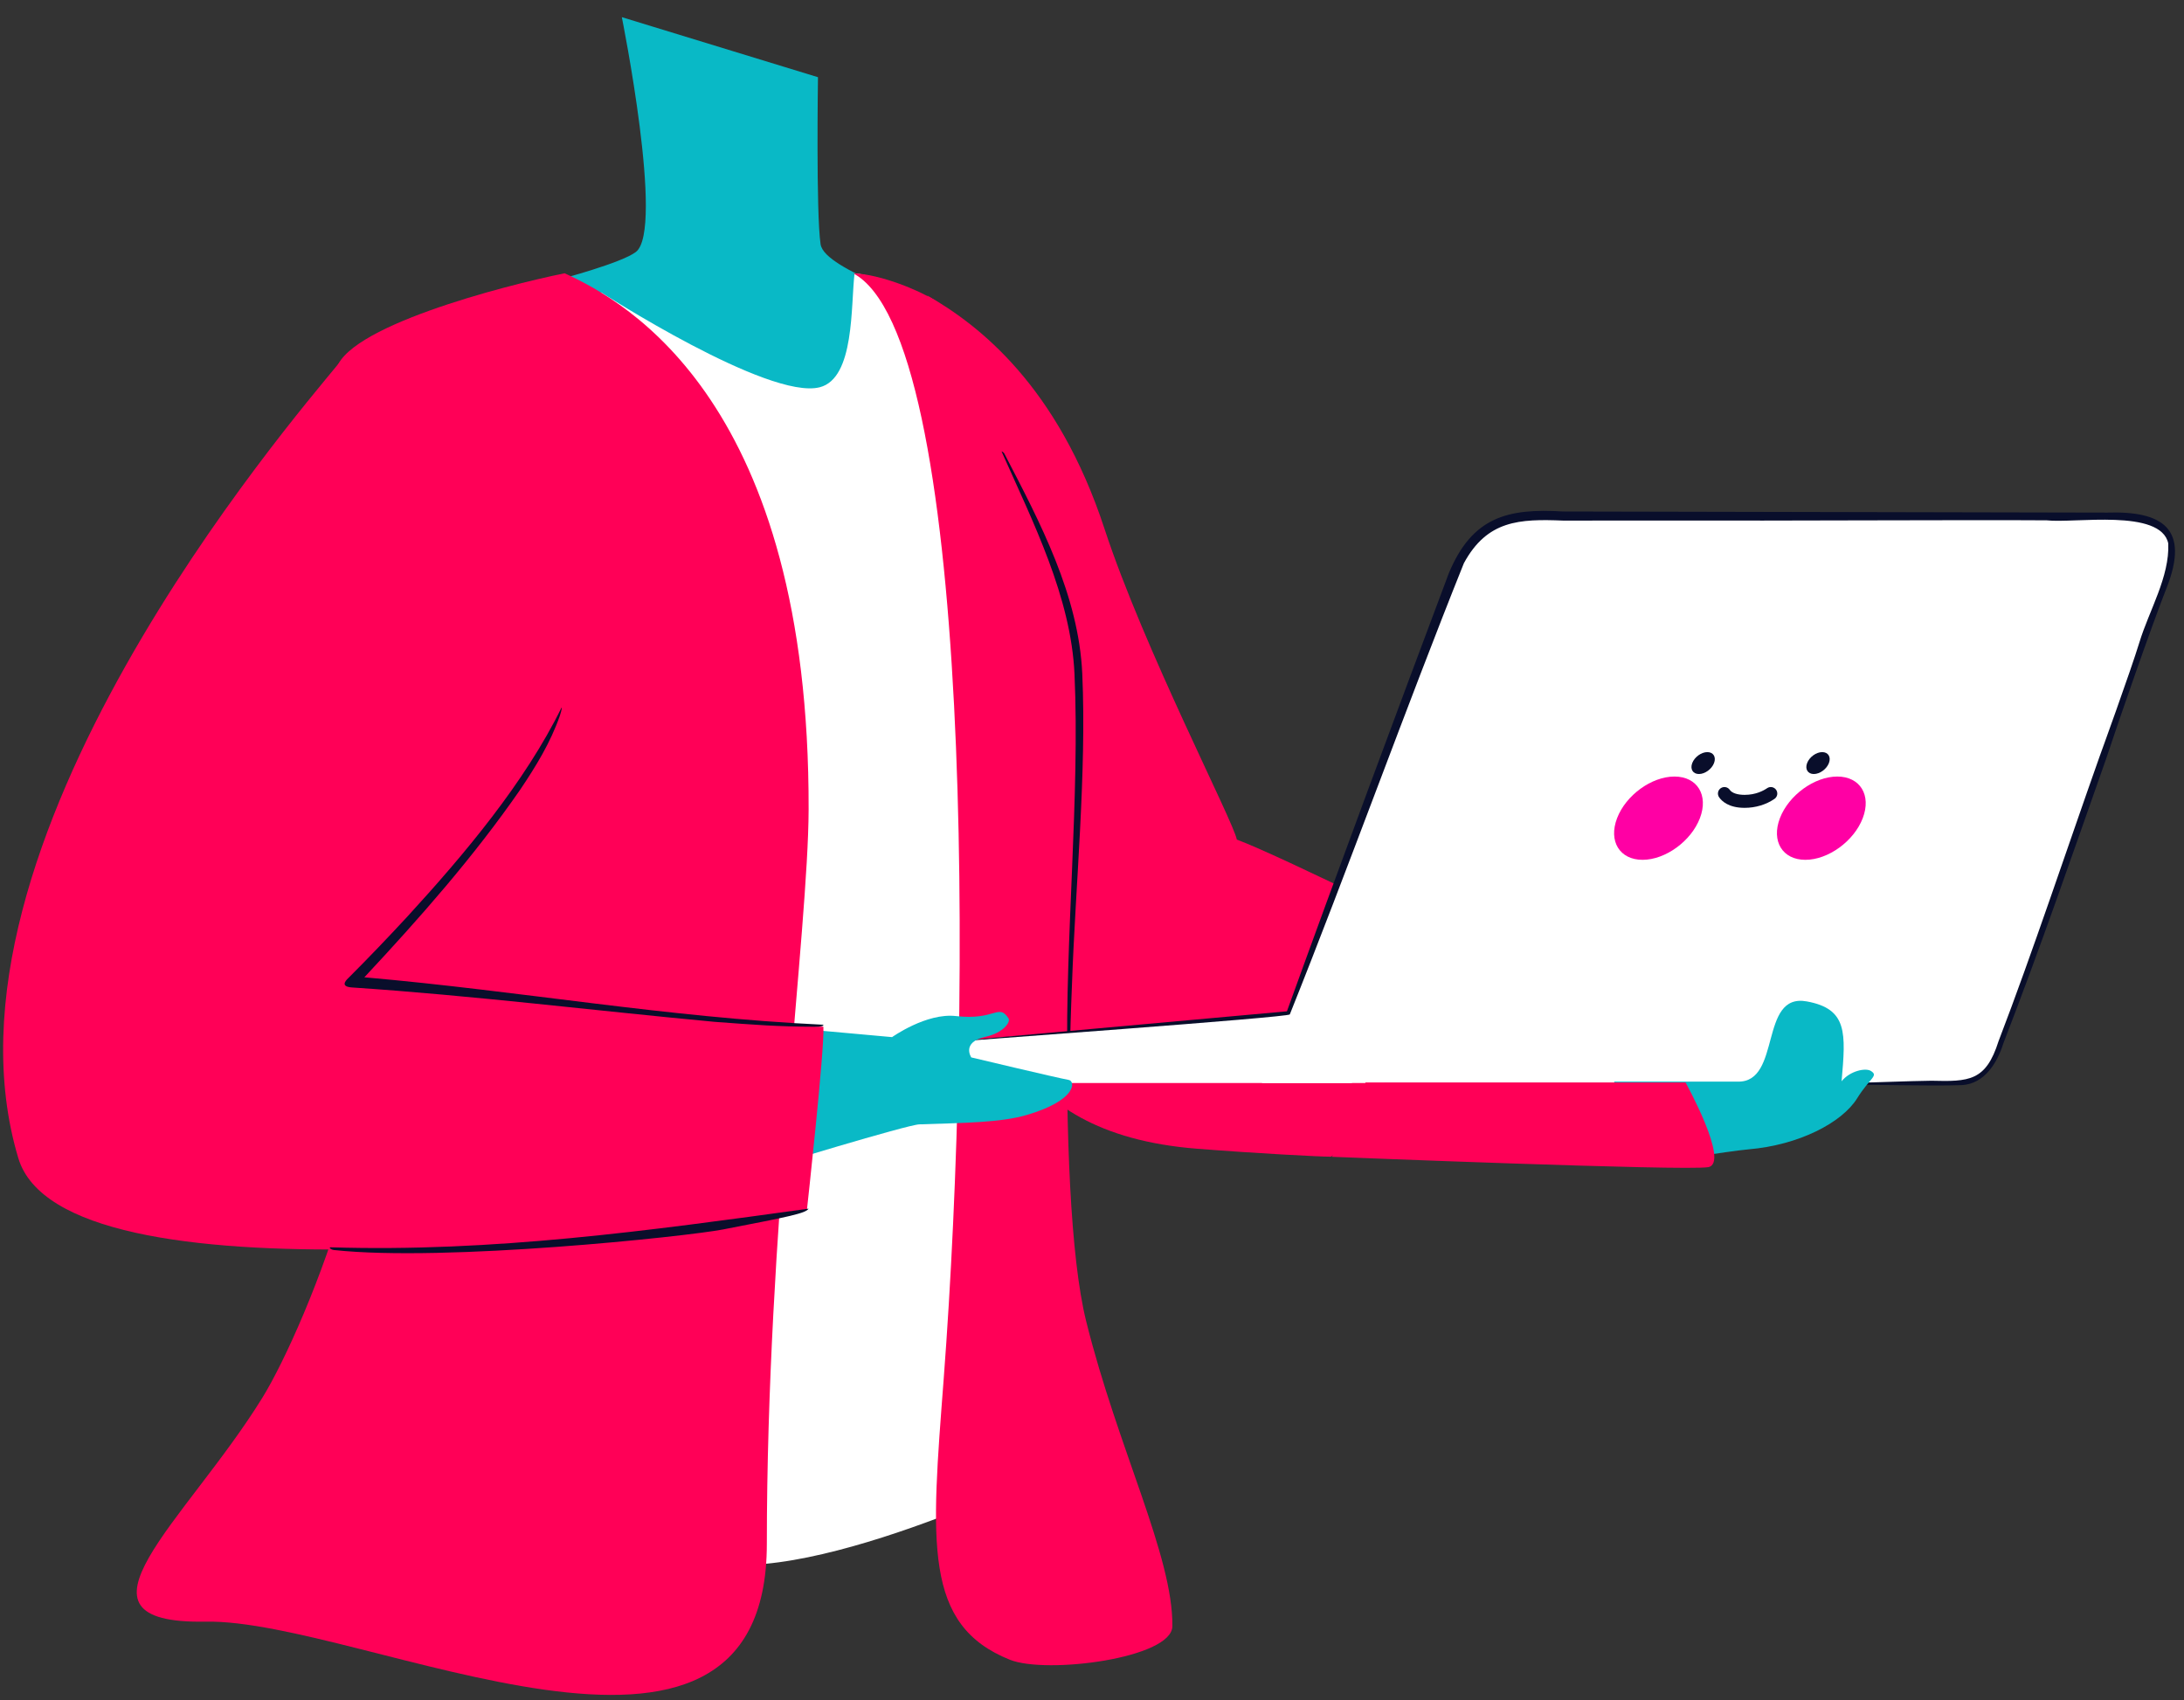
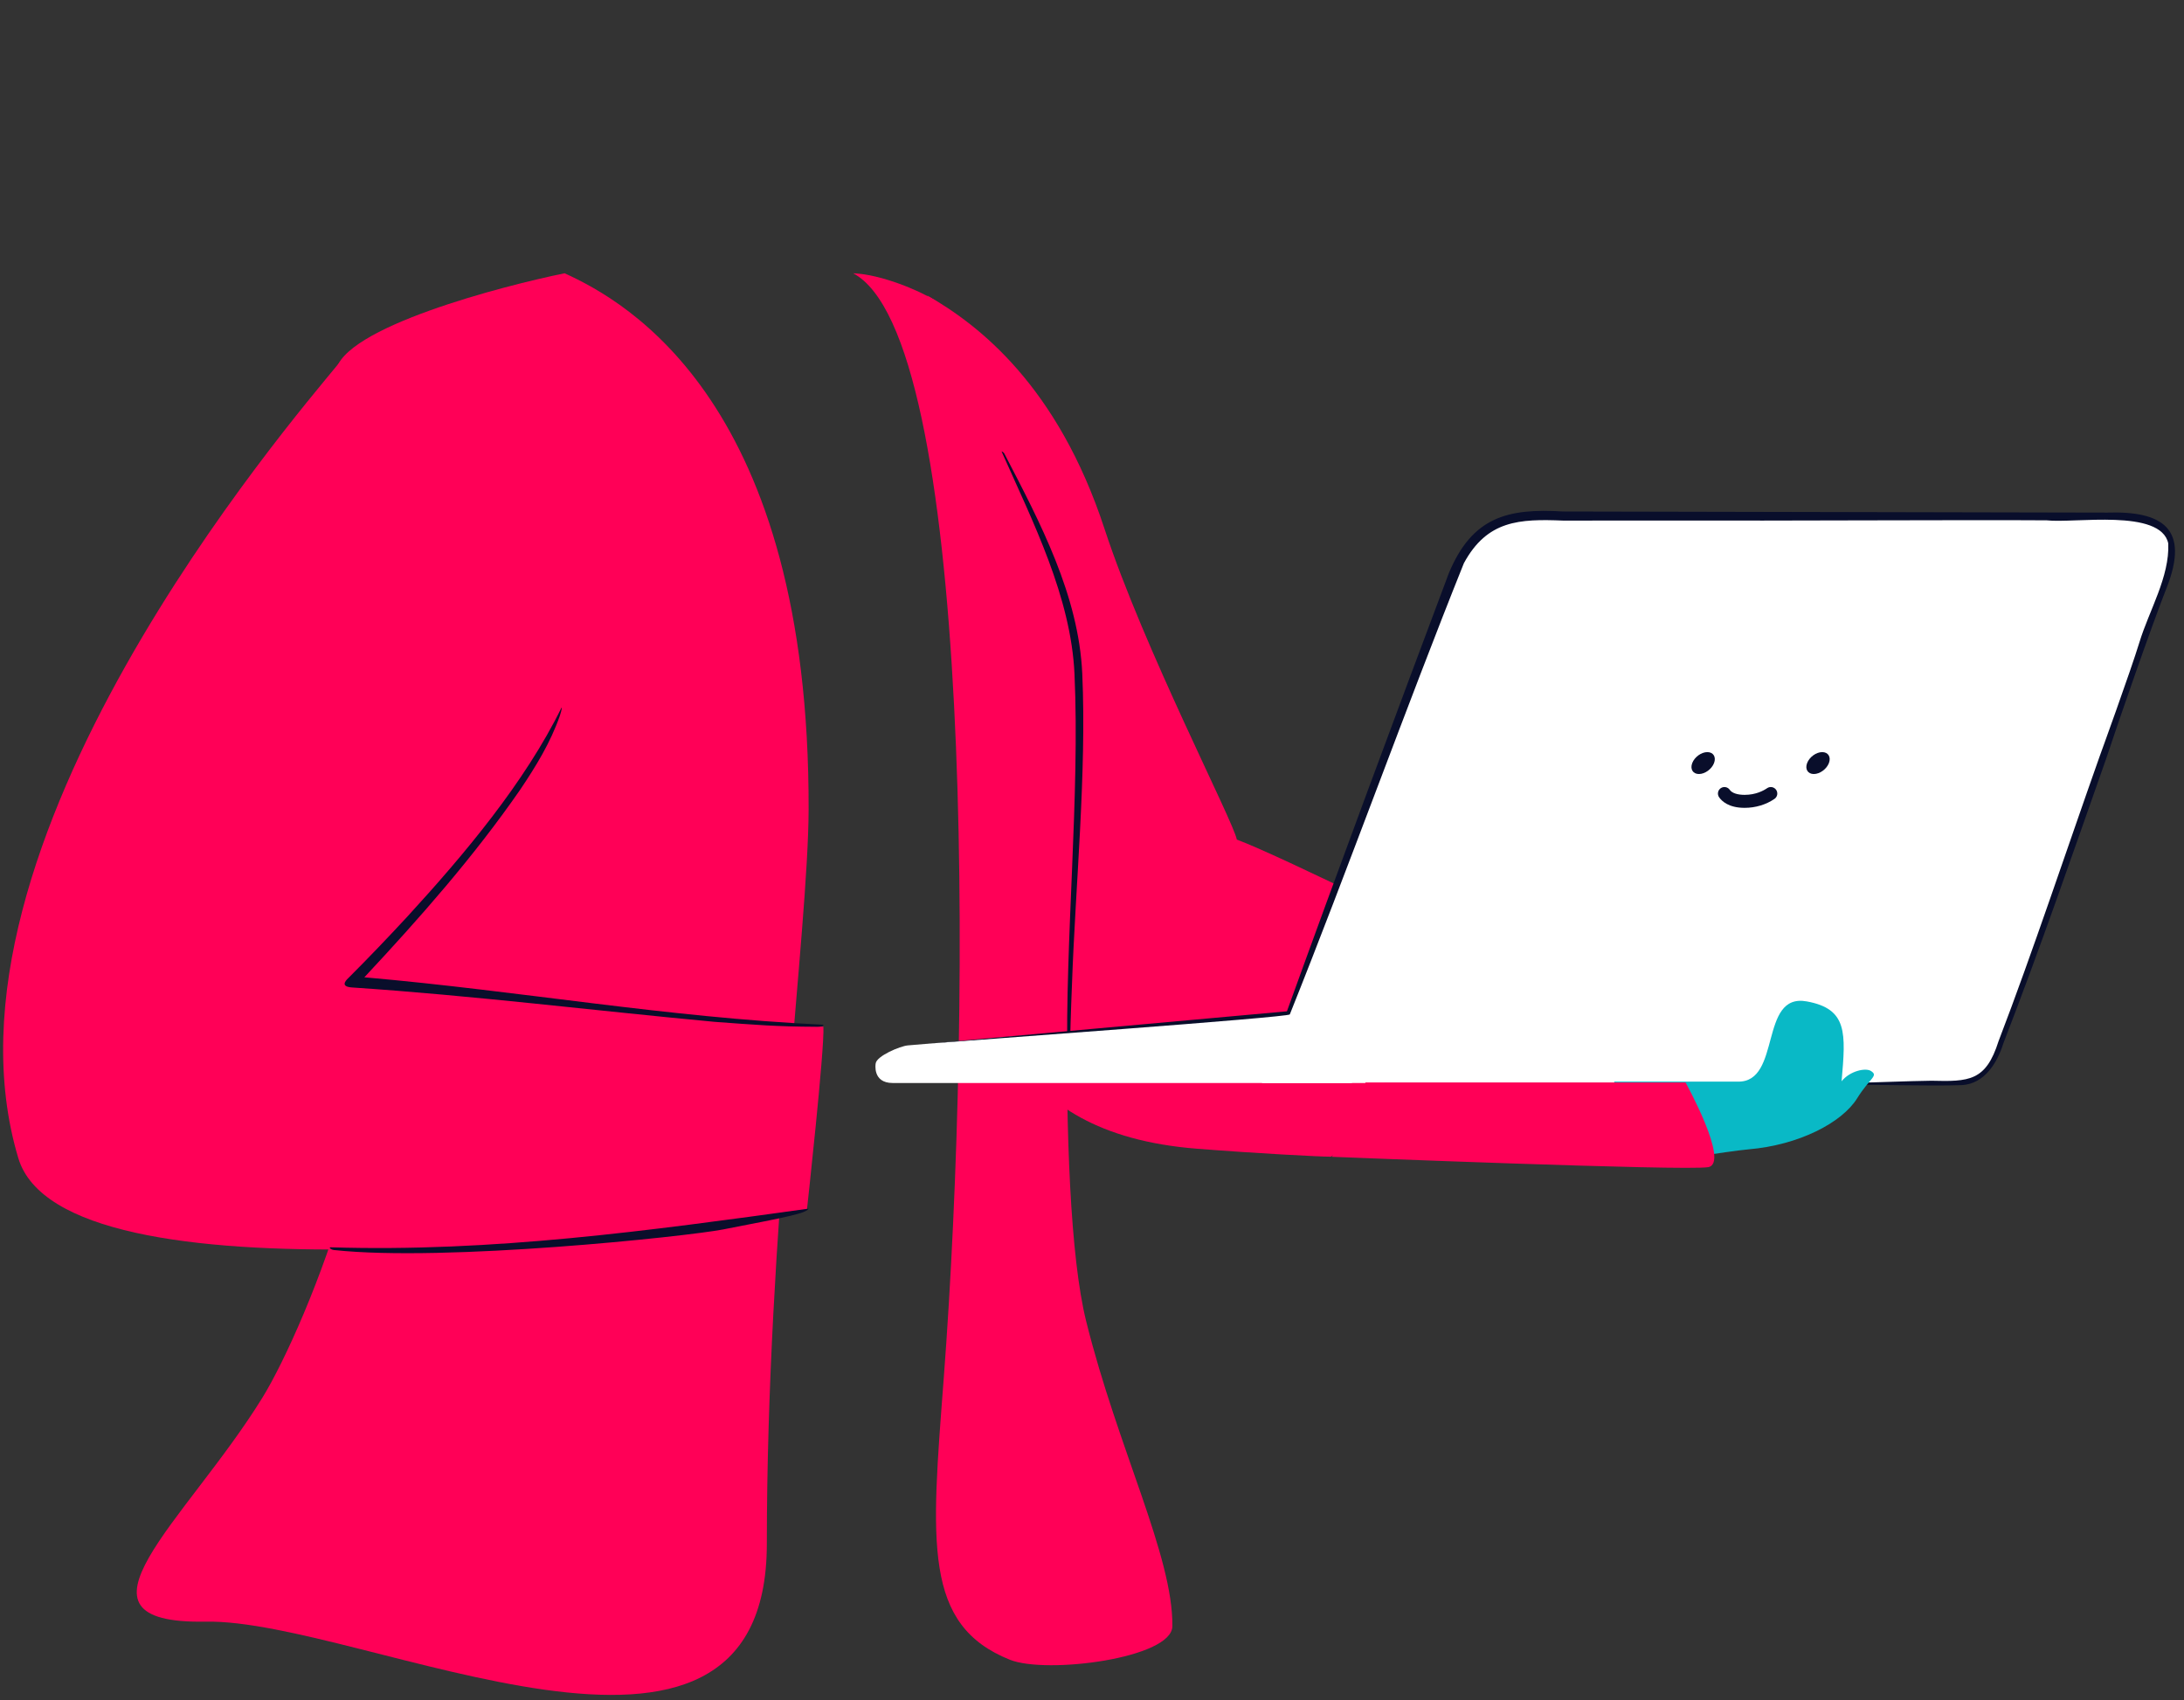
<svg xmlns="http://www.w3.org/2000/svg" xmlns:ns1="http://design.blush" viewBox="268.155 390.375 588.379 458.04" overflow="visible" width="588.379px" height="458.04px">
  <rect x="268.155" y="390.375" width="588.379" height="458.04" fill="#333333" stroke="none" />
  <g id="Upper Body/Standing/With Laptop 1" stroke="none" stroke-width="1" fill="none" fill-rule="evenodd">
    <path d="M518,470 C531.898,477.921 553.105,494.381 565.718,532.851 C576.32,565.182 600.57,611.863 601.354,616.557 C613.886,621.248 664,646.25 664,646.25 C664,646.25 629.463,702 626.618,702 C623.772,702 606.926,701.132 590.612,699.849 C537.347,695.659 534.615,659.159 531.973,644.271 C523.424,596.088 521.989,475.179 518,470" id="Fill-1" fill="#FF0057" />
-     <path d="M435.679,395 C435.679,395 447.229,452.304 439.464,458.256 C435.587,461.228 419,465.605 419,465.605 C419,465.605 459.845,498.13 484.813,498.967 C509.781,499.805 526.466,484.609 523.701,479.101 C519.564,470.858 490.313,463.498 489.221,456.162 C487.975,447.794 488.521,411.174 488.521,411.174 L435.679,395 Z" id="Fill-3" fill="#09B9C6" ns1:color="Skin-500" />
-     <path d="M430,469.084 C430,469.084 475.141,498.235 488.988,494.708 C498.467,492.293 497.323,472.625 498.383,464 C507.11,464.849 524.843,473.859 531.117,486.924 C539.442,504.257 540.33,542.594 546.278,573.411 C559.568,642.256 545.543,789.002 545.543,789.002 C545.543,789.002 471.088,824.442 451.166,807.334 C440.924,798.538 466.945,752.036 468.986,677.213 C471.027,602.389 473.539,578.886 465.871,553.859 C458.204,528.831 430,469.084 430,469.084" id="Fill-6" fill="#FFF" />
    <path d="M420.261,464 C404.19,467.258 359.922,478.625 358.573,490.674 C357.393,501.228 345.849,632.519 361.438,652.189 C380.107,675.744 350.697,747.759 338.818,766.969 C318.152,800.389 283.216,827.985 323.586,827.26 C365.637,826.507 474.745,883.935 474.745,806.287 C474.745,722.088 485.91,640.58 486,608.514 C486.299,498.981 437.079,471.643 420.261,464" id="Fill-8" fill="#FF0057" />
    <path d="M519.586,471.026 C532.547,479.039 566.685,530.936 560.067,579.881 C555.909,610.633 552.22,711.881 560.768,746.298 C569.317,780.715 584.188,809.522 583.998,828.488 C583.911,837.13 550.11,841.479 540.244,837.533 C516.832,828.17 519.024,806.058 522.385,761.942 C530.298,658.065 530.069,480.953 498,464 C505.703,464.287 516.001,468.809 519.586,471.026" id="Fill-11" fill="#FF0057" />
    <path d="M538.705,512.535 C548.375,531.147 558.774,550.76 559.724,571.894 C560.925,598.556 557.874,629.021 556.942,655.743 C556.667,662.722 556.411,669.704 556.397,676.681 C556.409,677.088 555.712,677.123 555.717,676.687 C555.052,644.182 559.108,604.533 557.629,571.984 C556.683,551.179 546.437,531.034 538.02,512.085 C537.875,511.817 538.555,512.243 538.705,512.535" id="Fill-13" fill="#090E2B" />
    <g id="macbook" transform="translate(504, 528)">
      <path d="M128.37,133.886 L8.737,144.015 C6.696,144.184 0.283,146.863 0.062,148.898 C0.062,148.898 -0.885,154.144 4.637,154.144 L128.37,154.144 L128.37,133.886 Z" id="Fill-15" fill="#FFF" />
      <path d="M291.427,154.144 L104.125,154.144 L155.804,16.887 C158.941,9.138 165.583,1.392 176.064,1.392 L332.657,1.51 C349.488,1.388 351.6,7.634 347.981,17.475 C337.556,45.816 310.743,125.168 301.525,147.402 C299.831,151.485 295.848,154.144 291.427,154.144" id="Fill-17" fill="#FFF" />
      <path d="M331.826,0.473 C288.589,0.369 228.597,0.281 185.251,0.172 C170.144,-0.767 160.768,1.791 154.509,16.715 C140.547,53.913 124.394,97.339 110.857,134.832 L14.823,143.499 C23.94,142.768 111.38,136.467 111.635,135.663 C127.013,97.32 143.174,52.328 158.531,14.106 C164.817,2.519 173.501,2.153 185.251,2.625 L217.824,2.608 C239.134,2.713 294.972,2.405 315.546,2.555 C322.946,3.416 346.267,-0.69 348.297,8.788 C348.672,17.795 343.154,26.789 340.526,35.408 C338.151,43.198 329.8,66.167 329.8,66.167 C321.257,90.261 311.656,119.225 302.572,142.878 C299.155,153.683 294.622,153.789 284.462,153.532 C279.323,153.571 265.94,154.132 260.654,154.178 C260.018,154.187 259.381,154.621 260.032,154.639 C269.387,154.518 283.455,155.018 292.671,154.717 C298.835,154.37 302.238,148.677 303.892,143.397 C313.712,118.075 322.542,92.387 331.559,66.781 C335.052,56.195 343.918,30.707 347.854,20.734 C354.163,4.754 346.737,-0.014 331.826,0.473" id="Fill-19" fill="#090E2B" />
    </g>
    <path d="M490.796,673.475 C490.431,673.504 490.215,673.523 490.204,673.525 L490.796,673.475 Z" id="Fill-21" fill="#000" />
    <path d="M703,681.775 L736.342,681.775 C748.167,681.993 741.981,657.809 754.9,660.161 C765.929,662.169 765.431,668.637 764.286,681.68 C766.519,678.887 770.763,677.968 772.216,678.917 C774.293,680.274 771.968,680.675 768.461,686.296 C764.406,692.794 752.879,698.871 739.14,700.026 C735.005,700.373 711.248,704 711.248,704 L703,681.775 Z" id="Fill-23" fill="#09B9C6" ns1:color="Skin-500" />
-     <path d="M508.485,669.783 C508.485,669.783 517.752,663.18 525.7,664.114 C536.303,665.357 537.148,660.575 539.86,664.743 C540.456,665.658 538.585,668.596 533.674,669.688 C527.046,671.16 529.823,675.25 529.823,675.25 C529.823,675.25 552.846,680.74 556.083,681.319 C557.871,681.638 558.353,686.727 544.835,690.738 C537.784,692.831 527.707,692.886 515.83,693.285 C512.526,693.398 474.53,705 474.53,705 L472.188,686.067 L471,666.394 L508.485,669.783 Z" id="Fill-25" fill="#09B9C6" ns1:color="Skin-500" />
    <path d="M627,702.025 C627,702.025 722.409,705.881 728.352,704.813 C734.295,703.745 722.252,682 722.252,682 L636.046,682 L627,702.025 Z" id="Fill-27" fill="#FF0057" />
    <g id="blush" transform="translate(703, 593)">
      <path d="M35.172,15.015 L35.157,15.015 C30.893,15.015 29.02,13.223 28.283,12.154 C27.735,11.358 27.935,10.268 28.731,9.72 C29.526,9.171 30.617,9.373 31.164,10.167 C31.755,11.024 33.211,11.515 35.158,11.515 L35.171,11.515 C38.161,11.515 40.247,10.389 41.226,9.718 C42.024,9.169 43.112,9.374 43.658,10.17 C44.205,10.967 44.003,12.056 43.206,12.603 C40.942,14.159 38.088,15.015 35.172,15.015" id="Fill-29" fill="#090E2B" />
-       <path d="M23.117,17.799 C20.743,23.995 13.822,29.018 7.66,29.018 C1.498,29.018 -1.572,23.995 0.803,17.799 C3.177,11.604 10.097,6.581 16.26,6.581 C22.422,6.581 25.492,11.604 23.117,17.799" id="Fill-31" fill="#FF00A4" />
-       <path d="M66.986,17.799 C64.611,23.995 57.69,29.018 51.528,29.018 C45.366,29.018 42.296,23.995 44.671,17.799 C47.046,11.604 53.965,6.581 60.128,6.581 C66.291,6.581 69.361,11.604 66.986,17.799" id="Fill-33" fill="#FF00A4" />
      <path d="M26.923,2.951 C26.298,4.582 24.477,5.903 22.856,5.903 C21.234,5.903 20.426,4.582 21.051,2.951 C21.676,1.321 23.497,1.27897692e-13 25.118,1.27897692e-13 C26.739,1.27897692e-13 27.548,1.321 26.923,2.951" id="Fill-35" fill="#090E2B" />
      <path d="M57.873,2.951 C57.248,4.582 55.427,5.903 53.806,5.903 C52.184,5.903 51.376,4.582 52.001,2.951 C52.626,1.321 54.446,1.27897692e-13 56.068,1.27897692e-13 C57.689,1.27897692e-13 58.497,1.321 57.873,2.951" id="Fill-37" fill="#090E2B" />
    </g>
    <path d="M419.02,583.172 C410.53,605.552 363.375,655.529 363.375,655.529 C363.375,655.529 473.684,666.975 489.979,666.973 C490.357,672.702 485.559,716.183 485.559,716.183 C437.553,722.984 285.153,742.653 273.084,702.373 C247.939,618.452 346.605,503.936 359.273,488.451 C377.018,466.759 430.374,553.239 419.02,583.172" id="Fill-39" fill="#FF0057" />
    <path d="M489.714,666.434 C447.359,664.423 408.769,657.397 366.316,653.665 C381.27,637.655 395.802,621.173 408.277,603.151 C412.554,596.793 416.438,590.478 418.983,583.201 C419.061,582.969 419.671,581.084 419.438,581 C409.527,601.201 393.244,620.575 377.832,637.386 C372.656,642.974 367.381,648.497 362.006,653.865 C361.117,654.701 359.894,656.197 362.974,656.403 C395.524,658.573 428.118,662.633 460.598,665.662 C471.483,666.455 477.187,666.96 488.136,667 C489.896,667.007 490.379,666.419 489.714,666.434" id="Fill-42" fill="#090E2B" />
    <path d="M486,716 C442.896,721.949 400.874,727.751 357.325,726.411 C356.56,726.334 357.278,727.062 358.116,727.143 C388.066,730.391 453.127,723.494 462.912,721.607 C481.155,718.09 485.217,717.23 486,716" id="Fill-44" fill="#090E2B" />
  </g>
</svg>